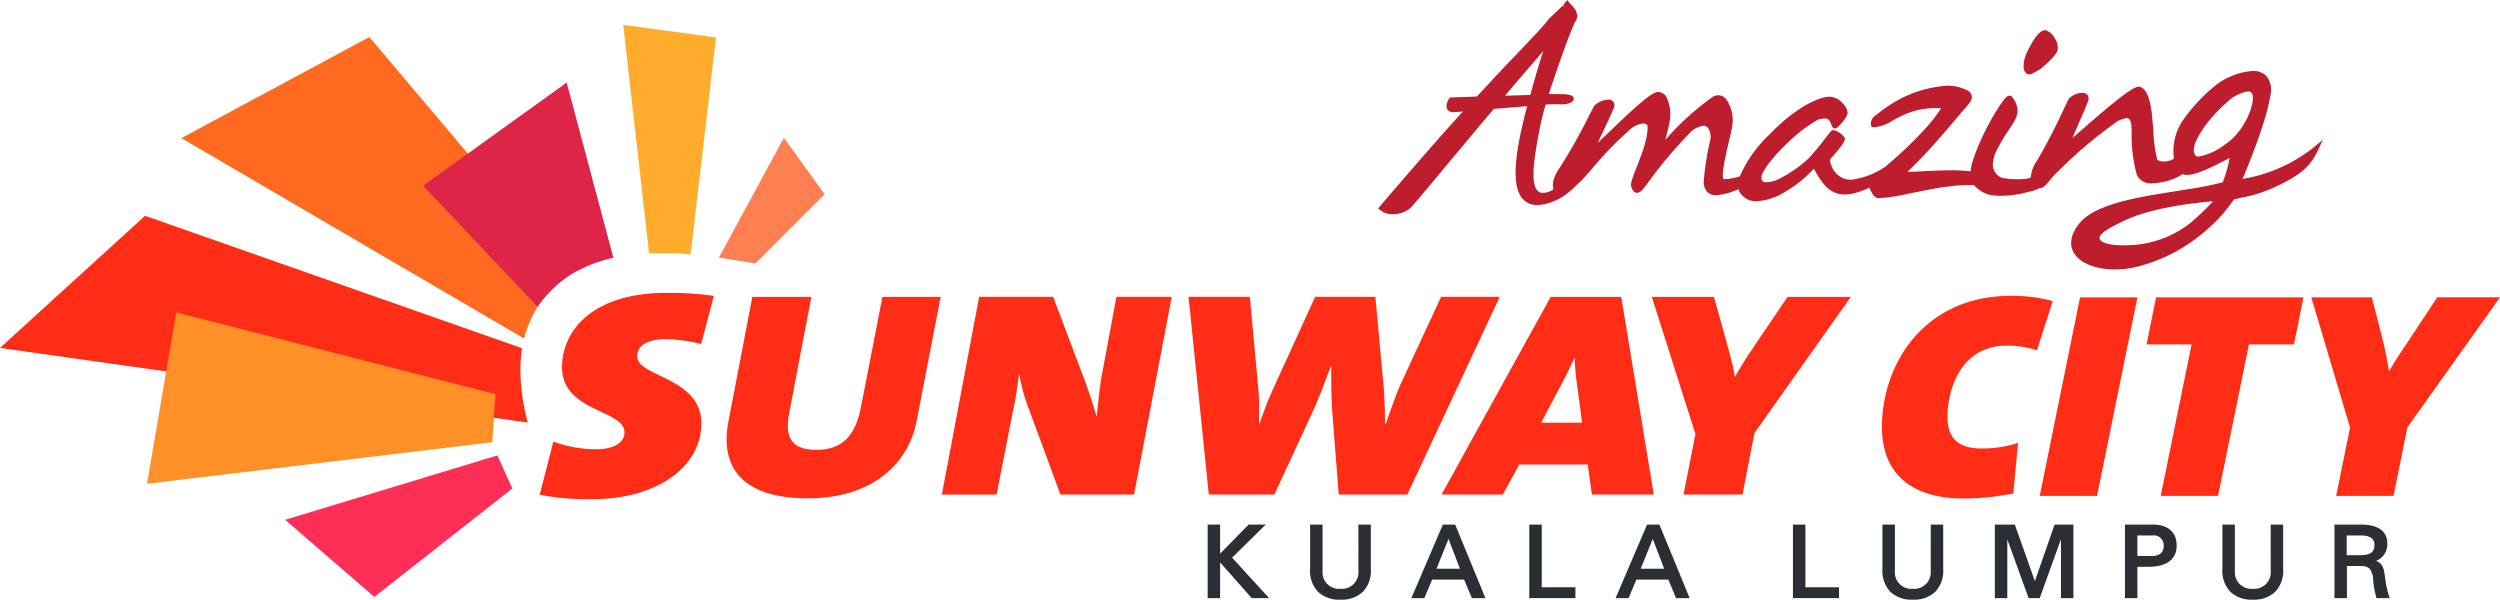
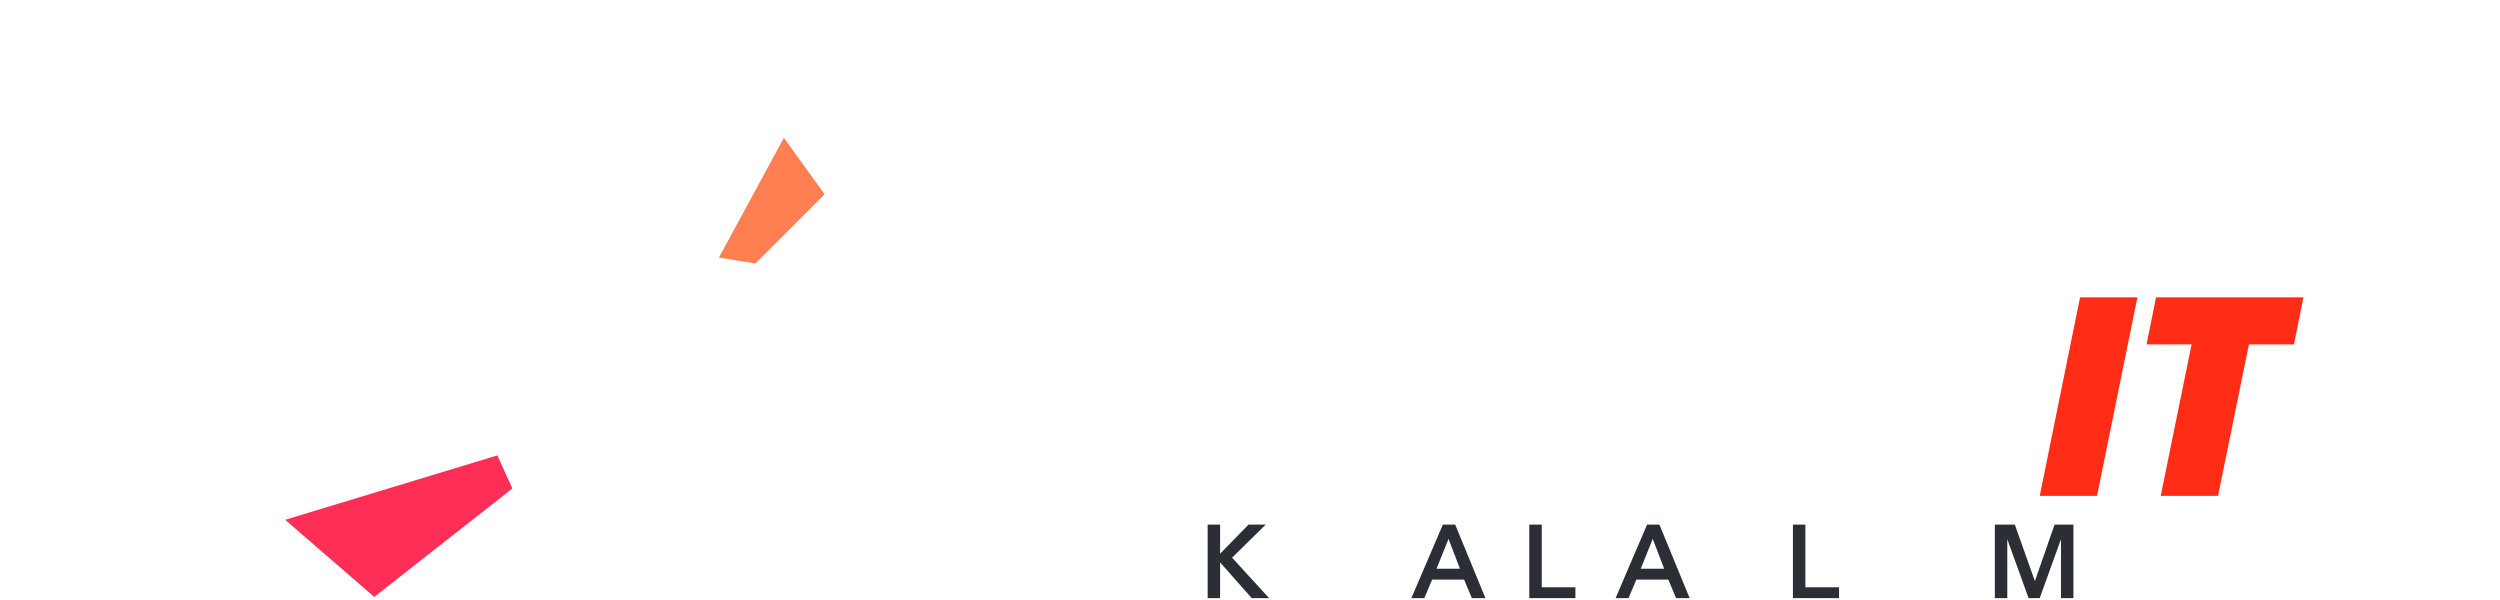
<svg xmlns="http://www.w3.org/2000/svg" width="261" height="62.598" viewBox="0 0 261 62.598">
  <defs>
    <clipPath id="clip-path">
-       <path id="Path_100" data-name="Path 100" d="M0,14.686H261v-62.6H0Z" transform="translate(0 47.912)" fill="none" />
-     </clipPath>
+       </clipPath>
  </defs>
  <g id="logo" transform="translate(0 47.912)">
    <g id="Group_27" data-name="Group 27" transform="translate(0 -47.912)" clip-path="url(#clip-path)">
      <g id="Group_18" data-name="Group 18" transform="translate(211.262 3.149)">
        <path id="Path_91" data-name="Path 91" d="M.132,1.084a.971.971,0,0,0,.5-.176,4.159,4.159,0,0,0,.834-.5c.285-.23.58-.512.841-.764a5,5,0,0,0,.627-.725.939.939,0,0,0,.186-.783,1.265,1.265,0,0,0-.259-.749,1.874,1.874,0,0,0-.443-.6,1.8,1.8,0,0,0-.512-.3l-.061-.021H1.792a.813.813,0,0,0-.551.281,3.186,3.186,0,0,0-.577.681C.544-2.389.44-2.2.33-2.008c-.054.1-.111.2-.172.307a5.5,5.5,0,0,0-.419.954A2.6,2.6,0,0,0-.42.132.933.933,0,0,0-.165.958a.373.373,0,0,0,.3.125" transform="translate(0.432 3.535)" fill="#bd1d2d" />
      </g>
      <g id="Group_19" data-name="Group 19" transform="translate(143.876 0)">
-         <path id="Path_92" data-name="Path 92" d="M22.918,3.607A16.133,16.133,0,0,1,15.48,6.913C16.1,5.439,18.047.688,18.4-1.918a2.269,2.269,0,0,0-.4-1.874,1.884,1.884,0,0,0-1.482-.567,7.27,7.27,0,0,0-3.751,1.415A18.239,18.239,0,0,0,9.216.841a5.743,5.743,0,0,0-.9,3.952,2.03,2.03,0,0,1-1.043.3,1.339,1.339,0,0,1-.7-.172,15.758,15.758,0,0,1-.41-3.074C6.126,1.4,6.095,1.008,6.067.79,5.928-1.274,5.5-2.445,4.795-2.7a.412.412,0,0,0-.136-.02c-.682,0-2.667,1.625-6.095,4.626-.3.26-.591.517-.835.728.227-.564.564-1.334.819-1.919.321-.742.628-1.445.775-1.841A.743.743,0,0,0-.7-1.837a.643.643,0,0,0-.555-.24A2.074,2.074,0,0,0-2.66-1.46c-.068.124-.247.5-.52,1.065A60.7,60.7,0,0,1-6,5.04a3.352,3.352,0,0,0-.628,1.718,1.79,1.79,0,0,1-.444.137A9.174,9.174,0,0,1-9.34,6.851a1.249,1.249,0,0,1-.9-.481,1.4,1.4,0,0,1-.353-1,4.061,4.061,0,0,1,.614-1.838A14.148,14.148,0,0,1-8.89,1.753,8.5,8.5,0,0,0-8.2.588a2.033,2.033,0,0,0,.18-1.06,2.881,2.881,0,0,0-.553-1.169l-.06-.065c-.2-.157-.483-.069-.819.366l-.14.2c-.188.27-.4.577-.647.975-.345.555-.66,1.108-.959,1.689s-.6,1.224-.881,1.874a17.613,17.613,0,0,0-.666,1.82,6.163,6.163,0,0,0-.175.9,17.85,17.85,0,0,0-1.875-.108h-.1c-.621.008-1.224.02-1.808.043s-1.159.054-1.722.086c-.349.022-.711.031-1.082.03.89-.853,1.751-1.739,2.563-2.642,1.007-1.113,2-2.264,2.955-3.418l.187-.212c.719-.815,1.023-1.2,1.024-1.475a.8.8,0,0,0-.529-.775,4.482,4.482,0,0,0-2.016-.469l-.1,0a12.814,12.814,0,0,0-4.093,1.019A13.606,13.606,0,0,0-22.524.046c-.133.1-.242.186-.32.243A1.014,1.014,0,0,0-23.314,1.3l.076.209.195.012h.084A4.309,4.309,0,0,0-21.048.814a11.861,11.861,0,0,1,1.874-.878,8.513,8.513,0,0,1,2.659-.425c.214,0,.389.008.521.02a13.713,13.713,0,0,1-1.322,1.762c-.606.687-1.253,1.368-1.928,2.02-.66.639-1.364,1.284-2.092,1.911l-.446.389a.083.083,0,0,0-.024.013A8.2,8.2,0,0,1-25.367,7a2.764,2.764,0,0,1-.289-.018A2.066,2.066,0,0,1-27.2,6a2.024,2.024,0,0,1-.382-1.133c1.759-1.936,1.59-2.16,1.486-2.3a2.118,2.118,0,0,0-1.12-.753l-.131.01-.051.039c-.082.044-.183.166-.732.866A24.752,24.752,0,0,1-29.86,4.8,13.6,13.6,0,0,1-33,6.957a3.524,3.524,0,0,1-1.218.306c-.41,0-.5-.188-.532-.4-.111-.641,1.307-2.371,2.761-3.742l.111-.1A14.741,14.741,0,0,1-28.814.708c.78-.193,1.091-.129,1.262.285.233.614.3.647.47.651.118,0,.222-.051.5-.34.2-.2.84-.9.823-1.307a1.639,1.639,0,0,0-.524-1,1.951,1.951,0,0,0-1.331-.668h-.059c-.861.009-3.288.857-6.3,4.006A13.171,13.171,0,0,0-37,6.636a6.045,6.045,0,0,1-1.521.3.733.733,0,0,1-.187-.014c-.278-.307.269-2.661.533-3.794.12-.511.231-.993.31-1.389A3.93,3.93,0,0,0-38.4-1.377a1.063,1.063,0,0,0-1.461-.263,28.54,28.54,0,0,0-4.918,4.471c.048-.205.1-.4.144-.591.1-.383.188-.743.247-1.067a4.119,4.119,0,0,0-.34-2.916,1.087,1.087,0,0,0-.835-.425c-.638,0-2.413,1.6-5.683,4.752-.212.205-.419.406-.608.587.208-.453.463-.99.679-1.446.417-.873.807-1.7.98-2.141a.724.724,0,0,0,0-.711.6.6,0,0,0-.541-.242,2.206,2.206,0,0,0-1.457.636c-.072.116-.248.459-.519.976A57.488,57.488,0,0,1-55.82,5.755c-.8,1.171-.76,1.876-.635,2.229a1.967,1.967,0,0,1-1.032.382h-.076a.761.761,0,0,1-.61-.28c-.788-.96-.166-4.152.332-6.713l.034-.171c.035-.144.072-.3.111-.465.115-.5.246-1.048.427-1.594a13.46,13.46,0,0,1,1.406-.02c.071,0,.141.007.209.007.483,0,1.3-.12,1.309-.57.008-.4-.554-.478-1.126-.5-.155.008-.346,0-.593,0s-.525-.012-.887-.007C-55.984-4.9-54.7-8.5-54.189-9.518a.788.788,0,0,0,.18-.383c.174-.706-.641-1.4-.8-1.6l-.219-.264-.425.525.159.124-.158-.02-.041-.033-.012.008A.19.19,0,0,1-55.5-11.2h0a.3.3,0,0,0-.033.061l-1.48,1.406-.007.043c-.128.216-1.01,1.226-4.364,4.7-.457.478-1.073,1.141-1.777,1.9-.41.44-.848.912-1.3,1.4l-2.817.1-.077.119c-.1.159-.421.7-.2,1.1a.671.671,0,0,0,.641.314h.085c.128,0,.337-.022.658-.052l.257-.021c-3.214,3.5-8.62,9.845-8.677,9.913l-.178.208.213.174a2.024,2.024,0,0,0,1.309.431,3.027,3.027,0,0,0,1.742-.554c.163-.107,1.031-1.133,4.14-4.864,1.567-1.876,3.337-4,4.68-5.575.452-.041.916-.077,1.381-.115.711-.057,1.42-.115,2.092-.174-.79,3.061-1.947,7.816-.544,9.589a1.938,1.938,0,0,0,1.606.728,3.679,3.679,0,0,0,.746-.082,6.063,6.063,0,0,0,2.782-1.459c.2-.178.359-.333.5-.47a.121.121,0,0,1,.018-.018c.155-.146.328-.3.53-.489.3-.3.7-.759,1.154-1.287a37.316,37.316,0,0,1,3.882-4.011,2.433,2.433,0,0,1,1.448-.689.5.5,0,0,1,.431.179c.146,1.142-.575,2.983-1.1,4.334-.5,1.263-.707,1.836-.567,2.132.063.179.213.591.588.591s.669-.4,1.368-1.363c.122-.167.256-.351.4-.544a47.135,47.135,0,0,1,3.686-4.284,2.4,2.4,0,0,1,1.471-.815.582.582,0,0,1,.465.217A1.633,1.633,0,0,1-40.083,2.8a29.639,29.639,0,0,0-.7,4.449c.073,1.129.758,1.367,1.316,1.367a7.126,7.126,0,0,0,2.327-.643,1.312,1.312,0,0,0,.195.443,1.975,1.975,0,0,0,1.714.822,6.459,6.459,0,0,0,3.1-1.07,12.309,12.309,0,0,0,2.813-2.289.249.249,0,0,0,.037-.038c.051.084.106.18.157.267a7.94,7.94,0,0,0,1.114,1.6c.951.946,2.13,1.075,3.785.426.251-.1.515-.2.779-.311.014.055.027.108.047.166a2.038,2.038,0,0,0,.269.523,1.257,1.257,0,0,0,.408.375l.069.042.081-.007a18.48,18.48,0,0,0,2.7-.367c.875-.184,1.749-.358,2.622-.528.84-.166,1.718-.3,2.613-.395a13.806,13.806,0,0,1,2.094-.067,2.509,2.509,0,0,0,.395.384,2.952,2.952,0,0,0,1.57.685c.346.027.653.041.938.041a11.282,11.282,0,0,0,2.835-.43,3.968,3.968,0,0,0,1.062-.359c.41,0,.677-.32,1.077-.8.195-.233.436-.525.736-.832l.388-.365a46.456,46.456,0,0,1,5.63-4.758A2.586,2.586,0,0,1,3.369.563C3.814.563,3.9,1.112,3.9,2l0,.071a15.174,15.174,0,0,0,.554,4.45,1.594,1.594,0,0,0,1.633.843A6.6,6.6,0,0,0,8.41,6.846a4.226,4.226,0,0,0,.827-.453.987.987,0,0,0,.193.074,1.363,1.363,0,0,0,.274.025c1.057,0,3.069-1.06,4.149-1.625.093-.05.187-.1.276-.145a13.9,13.9,0,0,1-.719,2.537,30.543,30.543,0,0,1-3.457.7C5.86,8.644.252,9.238-1.6,11.608c-1.033,1.324-.9,2.307-.6,2.9.574,1.142,2.247,1.853,4.37,1.853a9.693,9.693,0,0,0,2.562-.351,17.338,17.338,0,0,0,7.124-3.889,15.206,15.206,0,0,0,2.7-3.048,7.327,7.327,0,0,1,.852-.209,14.938,14.938,0,0,0,3.666-1.207C21.29,6.6,22.493,5.765,23.347,3.93l.508-1.1ZM12.409,9.246a29.76,29.76,0,0,1-2.388,2.279,10.957,10.957,0,0,1-5.763,2.268c-.438.031-.848.048-1.216.048-1.717,0-2.409-.353-2.485-.686-.1-.459.723-1.032,2.774-1.979,2.861-1.317,7.377-1.793,9.079-1.93m1.242-5.933A6.448,6.448,0,0,1,10.908,4.58c-.176,0-.507,0-.515-.716C10.409,2.651,12.2.32,13.854-1.092a4.076,4.076,0,0,1,2.16-1.129.48.48,0,0,1,.524.431c.182,1.011-.886,3.8-2.886,5.1M-57.521-6.449c-.439,1.335-.894,2.872-1.356,4.587-.989.042-1.86.069-2.642.08.826-.971,1.648-1.928,2.412-2.816.567-.661,1.1-1.284,1.586-1.851" transform="translate(74.768 11.768)" fill="#bd1d2d" />
-       </g>
+         </g>
      <g id="Group_20" data-name="Group 20" transform="translate(75.858 30.991)">
        <path id="Path_93" data-name="Path 93" d="M4.655,3.035c-.835,4.445-4.6,8.1-11.36,8.1-6.777,0-9.257-3.174-8.278-8.113L-12.5-9.9h6.16L-8.629,2.091c-.58,2.86.342,3.982,2.822,3.982,2.778,0,4.067-1.586,4.624-4.361L1.081-9.9H7.159Z" transform="translate(15.188 9.9)" fill="#ff2d16" />
      </g>
      <g id="Group_21" data-name="Group 21" transform="translate(56.344 30.574)">
-         <path id="Path_94" data-name="Path 94" d="M2.388,1.555C2.388.391,3.5-.236,5.342-.236a15.4,15.4,0,0,1,3.72.506l1.325-5.025a32.568,32.568,0,0,0-4.96-.317C-2.254-5.073-5.46-1.14-5.46,2.689c0,4.689,6.523,4.412,6.523,6.81,0,1.013-1.03,1.756-3,1.756a13.032,13.032,0,0,1-4.426-.8L-7.792,16a27.029,27.029,0,0,0,5.431.47c6.853,0,11.445-3.393,11.445-7.917,0-4.834-6.7-4.834-6.7-7" transform="translate(7.792 5.073)" fill="#ff2d16" />
+         <path id="Path_94" data-name="Path 94" d="M2.388,1.555a15.4,15.4,0,0,1,3.72.506l1.325-5.025a32.568,32.568,0,0,0-4.96-.317C-2.254-5.073-5.46-1.14-5.46,2.689c0,4.689,6.523,4.412,6.523,6.81,0,1.013-1.03,1.756-3,1.756a13.032,13.032,0,0,1-4.426-.8L-7.792,16a27.029,27.029,0,0,0,5.431.47c6.853,0,11.445-3.393,11.445-7.917,0-4.834-6.7-4.834-6.7-7" transform="translate(7.792 5.073)" fill="#ff2d16" />
      </g>
      <g id="Group_22" data-name="Group 22" transform="translate(98.33 30.991)">
        <path id="Path_95" data-name="Path 95" d="M4.707,4.842H-2.974l-3.313-8.96A19.234,19.234,0,0,1-7.271-7.67h-.042c-.107.818-.2,1.6-.427,2.816l-1.908,9.7h-5.709L-11.465-15.8h7.724L-.469-7.145c.432,1.193.875,2.434,1.241,3.8H.815c.131-1.1.217-2.395.493-4.076L2.866-15.8H8.642Z" transform="translate(15.357 15.797)" fill="#ff2d16" />
      </g>
      <g id="Group_23" data-name="Group 23" transform="translate(124.083 30.991)">
        <path id="Path_96" data-name="Path 96" d="M5.358,4.842H-1.8l-.683-8.768c-.1-1.416-.1-3.159-.1-4.59h-.047c-.427,1.053-1.069,2.885-1.749,4.4L-8.52,4.842h-6.845L-17.481-15.8h6.4l.879,9.549c.122,1.2.078,2.442.078,3.7h.064A35.578,35.578,0,0,1-8.645-6.2L-4.262-15.8H2.025l.857,9.342c.082.946.145,2.337.145,3.908h.094c.444-1.28,1.022-2.978,1.513-4.075L8.888-15.8h6.122Z" transform="translate(17.481 15.797)" fill="#ff2d16" />
      </g>
      <g id="Group_24" data-name="Group 24" transform="translate(172.444 30.991)">
        <path id="Path_97" data-name="Path 97" d="M2.514,3.337,1.274,9.751h-6.16l1.244-6.31L-8.2-10.888h6.486L-.44-6.339c.3,1.091.661,2.356.918,3.784H.5c.776-1.428,1.718-2.776,2.511-3.956L5.98-10.888h6.607Z" transform="translate(8.202 10.888)" fill="#ff2d16" />
      </g>
      <g id="Group_25" data-name="Group 25" transform="translate(150.496 30.991)">
        <path id="Path_98" data-name="Path 98" d="M2.44,3.081,4.533-.875c.452-.841.9-1.731,1.372-2.776h.044A22.515,22.515,0,0,0,6.184-.918l.529,4Zm1-13.132-11.4,20.639h6.4L.151,7.452H7.3l.444,3.136H14.2l-3.4-20.639Z" transform="translate(7.959 10.051)" fill="#ff2d16" />
      </g>
      <g id="Group_26" data-name="Group 26" transform="translate(196.475 30.885)">
        <path id="Path_99" data-name="Path 99" d="M3.8,1.333A10.39,10.39,0,0,0,.673.843c-5,0-6.218,4.884-6.218,7.4,0,2.122.955,3.347,3.586,3.347A12.021,12.021,0,0,0,1.823,11L1.33,16.286a27.619,27.619,0,0,1-5.1.524c-7.335,0-8.616-4.394-8.616-7.43,0-6.726,4.5-13.729,13.451-13.729A15.923,15.923,0,0,1,5.441-3.8Z" transform="translate(12.384 4.349)" fill="#ff2d16" />
      </g>
    </g>
    <g id="Group_28" data-name="Group 28" transform="translate(212.95 -16.873)">
      <path id="Path_101" data-name="Path 101" d="M1.4,4.863H-4.58l4.208-20.73H5.616Z" transform="translate(4.58 15.867)" fill="#ff2d16" />
    </g>
    <g id="Group_29" data-name="Group 29" transform="translate(224.098 -16.873)">
      <path id="Path_102" data-name="Path 102" d="M3.611,1.153h-4.7L-4.317,16.968H-10.3L-7.078,1.153h-4.7l.988-4.915H4.6Z" transform="translate(11.781 3.762)" fill="#ff2d16" />
    </g>
    <g id="Group_31" data-name="Group 31" transform="translate(0 -47.912)" clip-path="url(#clip-path)">
      <g id="Group_30" data-name="Group 30" transform="translate(241.301 31.038)">
        <path id="Path_103" data-name="Path 103" d="M2.353,3.185.908,10.339h-5.99l1.449-7.126-4.044-13.6H-1.36L-.212-5.907c.3,1.2.493,2.242.625,3.164H.477c.628-1.107,1.482-2.336,2.339-3.626l2.663-4.023h6.544Z" transform="translate(7.677 10.391)" fill="#ff2d16" />
      </g>
    </g>
    <g id="Group_32" data-name="Group 32" transform="translate(126.082 6.858)">
      <path id="Path_105" data-name="Path 105" d="M1,0-1.968,3.036V0h-1.3V7.674h1.3V3.944L1.295,7.633l.037.042H3.147L-.717,3.452,2.791,0Z" transform="translate(3.265)" fill="#2b2e34" />
    </g>
    <g id="Group_34" data-name="Group 34" transform="translate(0 -47.912)" clip-path="url(#clip-path)">
      <g id="Group_33" data-name="Group 33" transform="translate(136.775 54.771)">
        <path id="Path_106" data-name="Path 106" d="M1.183,1.138A1.721,1.721,0,0,1-.691,2.985,1.717,1.717,0,0,1-2.56,1.141V-3.714h-1.3V.891a3.171,3.171,0,0,0,.819,2.4,3.187,3.187,0,0,0,2.349.826,3.2,3.2,0,0,0,2.353-.826A3.173,3.173,0,0,0,2.48.894V-3.714h-1.3Z" transform="translate(3.86 3.714)" fill="#2b2e34" />
      </g>
    </g>
    <g id="Group_35" data-name="Group 35" transform="translate(147.347 6.858)">
      <path id="Path_108" data-name="Path 108" d="M.771,0-2.516,7.674h1.352l.818-1.934H2.987L3.8,7.674H5.216L2.058,0Zm.592,1.488L2.556,4.609H.109Z" transform="translate(2.516)" fill="#2b2e34" />
    </g>
    <g id="Group_36" data-name="Group 36" transform="translate(159.659 6.858)">
      <path id="Path_109" data-name="Path 109" d="M0,0V7.674H4.813V6.543H1.3V0Z" fill="#2b2e34" />
    </g>
    <g id="Group_37" data-name="Group 37" transform="translate(168.668 6.858)">
      <path id="Path_110" data-name="Path 110" d="M.771,0-2.515,7.674h1.352l.817-1.934H2.988L3.8,7.674H5.217L2.059,0Zm.593,1.488L2.557,4.609H.108Z" transform="translate(2.515)" fill="#2b2e34" />
    </g>
    <g id="Group_38" data-name="Group 38" transform="translate(187.181 6.858)">
      <path id="Path_111" data-name="Path 111" d="M0,0V7.674H4.815V6.543H1.3V0Z" fill="#2b2e34" />
    </g>
    <g id="Group_40" data-name="Group 40" transform="translate(0 -47.912)" clip-path="url(#clip-path)">
      <g id="Group_39" data-name="Group 39" transform="translate(196.528 54.771)">
        <path id="Path_112" data-name="Path 112" d="M1.182,1.138A1.718,1.718,0,0,1-.687,2.985,1.719,1.719,0,0,1-2.559,1.141V-3.714h-1.3V.891a3.169,3.169,0,0,0,.817,2.4,3.2,3.2,0,0,0,2.353.826,3.183,3.183,0,0,0,2.349-.826A3.179,3.179,0,0,0,2.484.894V-3.714h-1.3Z" transform="translate(3.858 3.714)" fill="#2b2e34" />
      </g>
    </g>
    <g id="Group_41" data-name="Group 41" transform="translate(208.261 6.858)">
      <path id="Path_114" data-name="Path 114" d="M1.463,0-.593,5.9-2.657.082-2.687,0H-4.774V7.674h1.3V1.525l2.224,6.15h1.16l2.221-6.15v6.15h1.3V0Z" transform="translate(4.774)" fill="#2b2e34" />
    </g>
    <g id="Group_47" data-name="Group 47" transform="translate(0 -47.912)" clip-path="url(#clip-path)">
      <g id="Group_42" data-name="Group 42" transform="translate(221.844 54.765)">
        <path id="Path_115" data-name="Path 115" d="M.674,0C.6,0,.525,0,.455.005H-2.2V7.68H-.9V4.407H.4c1.807-.039,2.8-.822,2.8-2.2C3.2.784,2.3,0,.674,0m.692,3.123a1.513,1.513,0,0,1-.694.154H-.9V1.137H.673a1.028,1.028,0,0,1,1.173,1.07.952.952,0,0,1-.479.916" transform="translate(2.2 0)" fill="#2b2e34" />
      </g>
      <g id="Group_43" data-name="Group 43" transform="translate(232.022 54.771)">
        <path id="Path_116" data-name="Path 116" d="M1.183,1.138A1.719,1.719,0,0,1-.688,2.985,1.719,1.719,0,0,1-2.56,1.141V-3.714h-1.3V.891a3.175,3.175,0,0,0,.818,2.4,3.191,3.191,0,0,0,2.352.826,3.19,3.19,0,0,0,2.35-.826A3.168,3.168,0,0,0,2.48.894V-3.714h-1.3Z" transform="translate(3.859 3.714)" fill="#2b2e34" />
      </g>
      <g id="Group_44" data-name="Group 44" transform="translate(243.719 54.77)">
        <path id="Path_117" data-name="Path 117" d="M1.341,1.761A8.592,8.592,0,0,1,.93-.081L.877-.443c-.1-.743-.223-1.244-.9-1.518a1.869,1.869,0,0,0,1.169-1.8c0-1.282-.959-1.986-2.7-1.986H-4.374V1.929h1.3V-1.424h1.329c.061.005.123.009.183.01a1.144,1.144,0,0,1,.875.287A2.15,2.15,0,0,1-.333.111c.013.112.024.225.039.342A10.352,10.352,0,0,0-.1,1.488c.026.118.054.231.077.344l.022.1h1.4ZM-.2-3.585c0,.453-.149.977-1.3,1.03H-3.1V-4.614H-1.5c1.154.052,1.3.577,1.3,1.028" transform="translate(4.374 5.745)" fill="#2b2e34" />
      </g>
      <g id="Group_45" data-name="Group 45" transform="translate(18.935 3.864)">
        <path id="Path_118" data-name="Path 118" d="M9.519,5.82A14.342,14.342,0,0,0,6.28,8.914a13.5,13.5,0,0,0-1.573,3.568L-31.056-8.434l19.628-10.554Z" transform="translate(31.056 18.988)" fill="#ff6920" />
      </g>
      <g id="Group_46" data-name="Group 46" transform="translate(44.169 8.616)">
        <path id="Path_119" data-name="Path 119" d="M4.661,4.292A14.766,14.766,0,0,0,.43,5.919,11.655,11.655,0,0,0-3.247,9.414L-15.208-3.224-.217-14Z" transform="translate(15.208 14.004)" fill="#df2547" />
      </g>
    </g>
    <g id="Group_48" data-name="Group 48" transform="translate(29.772 -0.368)">
      <path id="Path_121" data-name="Path 121" d="M0,1.577,9.3,9.629,23.717-1.689,22.151-5.145Z" transform="translate(0 5.145)" fill="#ff2e57" />
    </g>
    <g id="Group_49" data-name="Group 49" transform="translate(75.056 -33.52)">
      <path id="Path_122" data-name="Path 122" d="M.894,3.077l-3.811-.618,6.782-12.5L8.119-4.15Z" transform="translate(2.917 10.038)" fill="#ff7f52" />
    </g>
    <g id="Group_52" data-name="Group 52" transform="translate(0 -47.912)" clip-path="url(#clip-path)">
      <g id="Group_50" data-name="Group 50" transform="translate(0 22.529)">
        <path id="Path_123" data-name="Path 123" d="M12.785,3.243a16.026,16.026,0,0,0-.093,3.823A21.724,21.724,0,0,0,13.383,11L-41.71,3.211l15.145-13.792Z" transform="translate(41.71 10.581)" fill="#ff2d16" />
      </g>
      <g id="Group_51" data-name="Group 51" transform="translate(65.066 2.591)">
-         <path id="Path_124" data-name="Path 124" d="M1.649,5.624S.539,5.5-.35,5.5H-2.682l-2.7-23.843,9.687,1.321Z" transform="translate(5.38 18.347)" fill="#ffac2d" />
-       </g>
+         </g>
    </g>
    <g id="Group_53" data-name="Group 53" transform="translate(15.35 -15.295)">
-       <path id="Path_126" data-name="Path 126" d="M8.534,2,8.209,7.012l-36.052,4.34,3.055-17.888Z" transform="translate(27.843 6.535)" fill="#ff9027" />
-     </g>
+       </g>
  </g>
</svg>